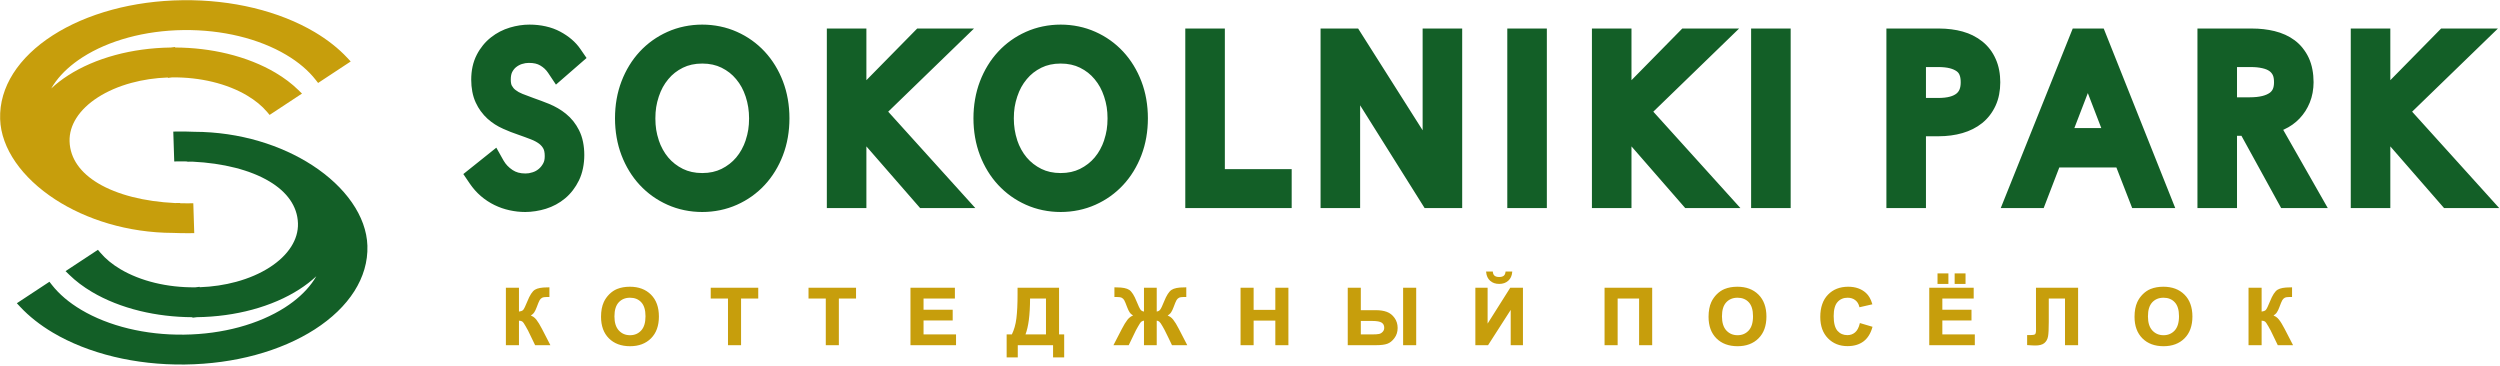
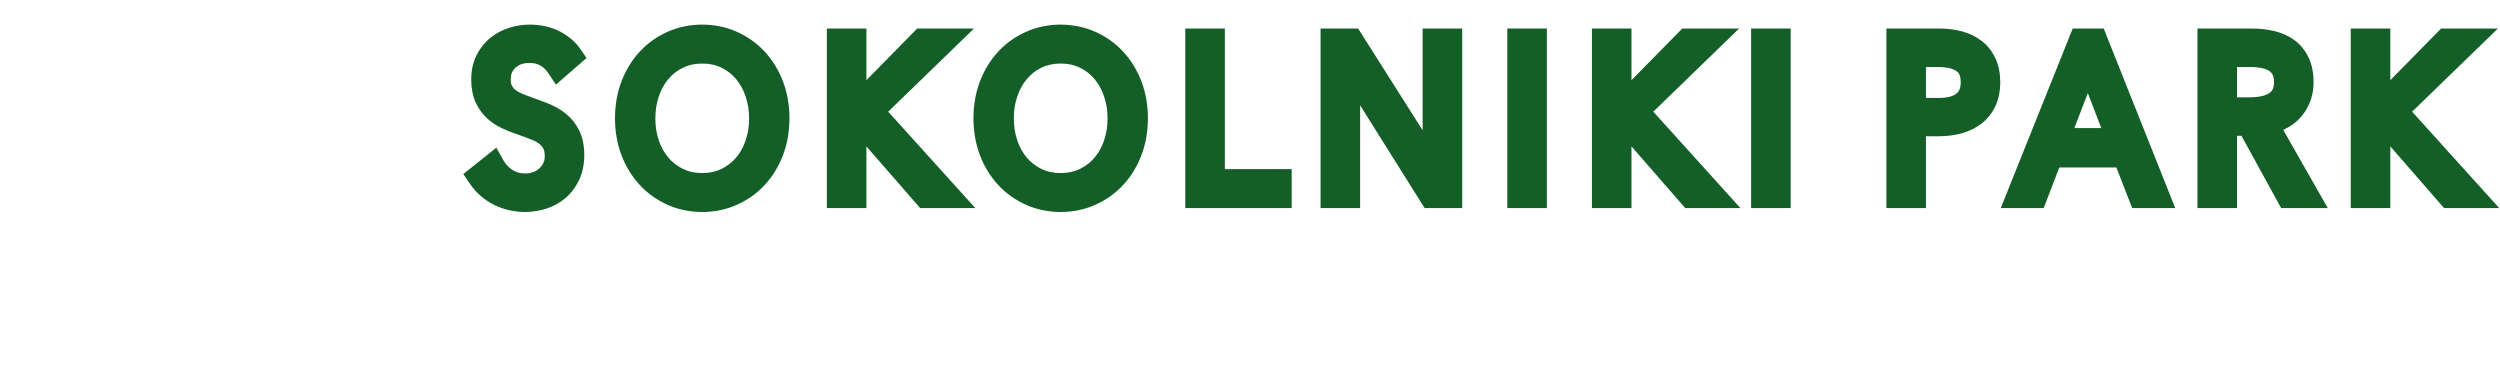
<svg xmlns="http://www.w3.org/2000/svg" width="1243" height="182" viewBox="0 0 1243 182" fill="none">
  <path fill-rule="evenodd" clip-rule="evenodd" d="M1188.47 39.869L1213.72 14.188H1241.96L1199.31 55.528L1242.61 103.451H1215.19L1188.47 72.783V103.451H1168.8V14.188H1188.47V39.869ZM1112.24 48.377H1118.63C1121.05 48.377 1123.13 48.156 1124.87 47.717C1126.36 47.339 1127.57 46.815 1128.51 46.148C1129.19 45.656 1129.69 45.037 1130.04 44.299C1130.44 43.431 1130.64 42.3 1130.64 40.911C1130.64 39.323 1130.43 38.108 1130.01 37.272C1129.81 36.885 1129.56 36.516 1129.27 36.172C1129.01 35.872 1128.71 35.595 1128.35 35.343C1127.91 35.032 1127.44 34.771 1126.95 34.564C1126.37 34.32 1125.68 34.107 1124.89 33.924C1124.01 33.724 1123.09 33.575 1122.15 33.476C1121.24 33.384 1120.16 33.335 1118.92 33.335H1112.24V48.377V48.377ZM1106.04 103.451H1092.57V14.188H1119.73C1123.65 14.188 1127.39 14.615 1130.91 15.468C1132.76 15.917 1134.51 16.517 1136.17 17.268V17.256C1137.89 18.04 1139.48 18.969 1140.91 20.037C1142.4 21.149 1143.75 22.451 1144.93 23.937V23.961C1146.12 25.447 1147.12 27.048 1147.91 28.764C1148.72 30.516 1149.33 32.449 1149.73 34.56C1150.12 36.577 1150.31 38.695 1150.31 40.911C1150.31 42.607 1150.15 44.32 1149.84 46.045V46.071C1149.52 47.809 1149.05 49.436 1148.44 50.945C1147.83 52.459 1147.09 53.873 1146.27 55.183C1145.43 56.493 1144.45 57.737 1143.35 58.909C1142.27 60.044 1141.09 61.067 1139.8 61.979C1138.55 62.873 1137.17 63.663 1135.69 64.337L1135.21 64.553L1157.37 103.451H1134.19L1114.45 67.525H1112.24V103.451H1106.04V103.451ZM1031.37 63.68H1044.76L1038.07 46.283L1031.37 63.68V63.68ZM1045.97 14.188L1081.53 103.451H1060.12L1052.27 83.263H1023.88L1016.12 103.451H1011.89H994.773L1030.56 14.188H1045.97ZM957.586 48.704H963.666C966 48.704 967.96 48.485 969.533 48.049C970.866 47.684 971.946 47.167 972.773 46.504C973.426 45.967 973.933 45.3 974.266 44.508C974.666 43.571 974.866 42.371 974.866 40.911C974.866 39.36 974.666 38.115 974.253 37.183C973.946 36.469 973.493 35.892 972.88 35.457C971.973 34.804 970.84 34.297 969.466 33.944C967.893 33.54 965.96 33.335 963.666 33.335H957.586V48.704V48.704ZM944.12 14.188H964.266C966.213 14.188 968.2 14.316 970.226 14.573C972.226 14.825 974.08 15.195 975.8 15.68C977.693 16.211 979.426 16.872 981.013 17.665V17.689C982.706 18.535 984.24 19.512 985.613 20.617C987.066 21.783 988.346 23.099 989.466 24.561C990.546 25.977 991.48 27.577 992.266 29.349C993.053 31.104 993.626 32.953 993.986 34.899C994.36 36.837 994.533 38.841 994.533 40.911C994.533 43.008 994.346 45.021 993.973 46.944C993.6 48.917 993 50.784 992.2 52.544C991.4 54.267 990.453 55.848 989.346 57.283C988.226 58.744 986.946 60.052 985.52 61.204C984.12 62.329 982.586 63.311 980.92 64.145C979.333 64.948 977.586 65.624 975.706 66.172C973.906 66.695 972.026 67.085 970.053 67.343C968.04 67.609 966.04 67.741 964.066 67.741H957.586V103.451H937.92V14.188H944.12ZM884.106 103.451H870.653V14.188H890.32V103.451H884.106ZM811.173 39.869L836.426 14.188H864.68L822.026 55.528L865.333 103.451H837.893L811.173 72.783V103.451H791.506V14.188H811.173V39.869ZM762.88 103.451H749.426V14.188H769.093V103.451H762.88ZM707.333 64.781V14.188H727V103.451H708.32L676.254 52.359V103.451H656.585V14.188H675.266L707.333 64.781ZM608.996 84.085H642.225V103.451H589.326V14.188H608.996V84.085V84.085ZM550.664 58.873C550.664 60.895 550.526 62.765 550.257 64.485C549.989 66.189 549.556 67.936 548.966 69.723L548.988 69.729C548.457 71.323 547.778 72.872 546.956 74.365C546.18 75.779 545.28 77.092 544.265 78.304C543.29 79.464 542.19 80.52 540.969 81.471C539.717 82.444 538.381 83.28 536.962 83.98C535.62 84.645 534.142 85.156 532.544 85.513C530.937 85.864 529.21 86.04 527.368 86.04C525.534 86.04 523.808 85.863 522.194 85.507H522.169C520.598 85.161 519.132 84.652 517.776 83.98C516.358 83.28 515.02 82.444 513.769 81.471C512.546 80.52 511.445 79.464 510.472 78.304C509.456 77.092 508.557 75.779 507.782 74.365C506.958 72.872 506.281 71.323 505.75 69.729L505.772 69.723C504.64 66.305 504.073 62.699 504.073 58.873C504.073 56.852 504.209 54.983 504.478 53.263C504.748 51.559 505.178 49.812 505.772 48.025C506.342 46.3 507.013 44.739 507.778 43.34C508.533 41.965 509.438 40.639 510.497 39.364C511.513 38.139 512.606 37.069 513.769 36.159C514.972 35.216 516.308 34.383 517.776 33.657C519.13 32.987 520.598 32.476 522.17 32.132C523.784 31.777 525.518 31.599 527.368 31.599C529.22 31.599 530.953 31.777 532.566 32.132C534.138 32.476 535.606 32.987 536.962 33.657C538.429 34.383 539.766 35.216 540.969 36.159C542.132 37.069 543.224 38.139 544.241 39.364C545.298 40.639 546.205 41.965 546.958 43.34C547.724 44.739 548.394 46.3 548.966 48.025C549.556 49.812 549.989 51.559 550.257 53.263C550.526 54.983 550.664 56.852 550.664 58.873ZM570.733 58.819C570.733 55.564 570.466 52.403 569.933 49.336V49.312C569.396 46.232 568.585 43.273 567.502 40.44C566.437 37.649 565.145 35.016 563.633 32.544C562.112 30.056 560.378 27.765 558.438 25.673C556.505 23.589 554.376 21.717 552.054 20.059C549.769 18.427 547.297 17.016 544.642 15.832C541.972 14.636 539.178 13.739 536.27 13.139C533.341 12.536 530.372 12.235 527.368 12.235C524.365 12.235 521.396 12.536 518.466 13.139C515.558 13.739 512.766 14.636 510.094 15.832C507.44 17.016 504.969 18.428 502.684 20.059C500.361 21.717 498.232 23.589 496.3 25.673C494.36 27.765 492.625 30.056 491.104 32.544C489.59 35.017 488.3 37.649 487.233 40.44C486.158 43.261 485.345 46.228 484.805 49.339C484.27 52.403 484.001 55.564 484.001 58.819C484.001 62.075 484.27 65.236 484.805 68.3C485.345 71.409 486.158 74.377 487.233 77.199C488.3 79.988 489.59 82.621 491.104 85.095C492.625 87.583 494.36 89.875 496.3 91.965C498.233 94.049 500.361 95.921 502.684 97.579C504.969 99.211 507.438 100.62 510.094 101.807C512.766 103.001 515.557 103.9 518.466 104.499C521.396 105.103 524.365 105.405 527.368 105.405C530.372 105.405 533.341 105.103 536.27 104.499C539.178 103.9 541.97 103.001 544.642 101.807C547.297 100.62 549.77 99.211 552.054 97.579C554.376 95.921 556.505 94.049 558.438 91.965C560.378 89.875 562.112 87.584 563.633 85.096C565.145 82.623 566.437 79.989 567.502 77.199C568.581 74.377 569.39 71.411 569.933 68.301C570.466 65.236 570.733 62.075 570.733 58.819ZM430.772 39.869L456.021 14.188H484.272L441.616 55.528L484.928 103.451H457.488L430.772 72.783V103.451H411.102V14.188H430.772V39.869ZM372.441 58.873C372.441 55.048 371.874 51.441 370.742 48.025C370.17 46.3 369.5 44.739 368.736 43.34C367.982 41.965 367.074 40.639 366.017 39.364C365 38.139 363.909 37.069 362.745 36.159C361.542 35.216 360.206 34.383 358.741 33.657C357.385 32.987 355.917 32.476 354.344 32.132C352.73 31.777 350.997 31.599 349.145 31.599C347.296 31.599 345.56 31.777 343.946 32.132C342.374 32.476 340.908 32.987 339.552 33.657C338.084 34.383 336.748 35.216 335.546 36.159C334.382 37.069 333.29 38.139 332.273 39.364C331.217 40.639 330.309 41.965 329.554 43.34C328.789 44.739 328.12 46.3 327.548 48.025C326.956 49.812 326.526 51.559 326.257 53.263C325.986 54.983 325.85 56.852 325.85 58.873C325.85 60.895 325.986 62.765 326.257 64.485C326.526 66.189 326.956 67.936 327.548 69.723L327.528 69.729C328.057 71.323 328.736 72.872 329.558 74.365C330.336 75.779 331.233 77.092 332.249 78.304C333.222 79.464 334.322 80.52 335.546 81.471C336.797 82.444 338.136 83.28 339.552 83.98C340.896 84.645 342.37 85.156 343.972 85.508C345.578 85.864 347.305 86.04 349.145 86.04C350.988 86.04 352.714 85.864 354.321 85.513C355.921 85.156 357.396 84.645 358.741 83.98C360.157 83.28 361.493 82.444 362.745 81.471C363.969 80.52 365.068 79.464 366.041 78.304C367.057 77.092 367.956 75.779 368.732 74.365C369.556 72.872 370.233 71.323 370.764 69.729L370.742 69.723C371.334 67.936 371.766 66.188 372.034 64.485C372.304 62.765 372.441 60.895 372.441 58.873V58.873ZM392.512 58.819C392.512 62.075 392.244 65.237 391.709 68.303C391.168 71.411 390.357 74.379 389.278 77.199C388.214 79.989 386.924 82.621 385.41 85.095C383.889 87.583 382.156 89.875 380.216 91.965C378.282 94.048 376.152 95.921 373.833 97.579C371.548 99.211 369.074 100.62 366.421 101.807C363.746 103.001 360.956 103.9 358.048 104.499C355.12 105.103 352.15 105.405 349.145 105.405C346.141 105.405 343.173 105.103 340.242 104.499C337.334 103.9 334.544 103.001 331.87 101.807C329.217 100.62 326.745 99.211 324.46 97.579C322.138 95.921 320.01 94.049 318.076 91.965C316.136 89.875 314.402 87.584 312.881 85.096C311.368 82.623 310.076 79.988 309.012 77.199C307.934 74.379 307.122 71.411 306.582 68.301C306.048 65.236 305.78 62.075 305.78 58.819C305.78 52.208 306.858 46.08 309.012 40.44C310.076 37.651 311.368 35.016 312.881 32.544C314.402 30.056 316.136 27.765 318.076 25.673C320.009 23.589 322.138 21.717 324.46 20.059C326.745 18.428 329.217 17.016 331.87 15.832C334.544 14.636 337.334 13.739 340.242 13.139C343.173 12.536 346.141 12.235 349.145 12.235C352.15 12.235 355.12 12.536 358.048 13.139C360.956 13.739 363.748 14.636 366.421 15.832C369.074 17.019 371.548 18.428 373.833 20.06C376.152 21.717 378.282 23.591 380.216 25.673C382.156 27.765 383.889 30.056 385.41 32.544C386.924 35.017 388.214 37.649 389.278 40.44C390.357 43.26 391.168 46.228 391.709 49.336C392.244 52.403 392.512 55.564 392.512 58.819V58.819ZM272.514 36.213C272.008 35.456 271.424 34.765 270.768 34.147C270.148 33.563 269.418 33.028 268.586 32.541C267.868 32.121 267.089 31.809 266.257 31.609C265.332 31.387 264.23 31.273 262.954 31.273C262.348 31.273 261.796 31.313 261.305 31.393H261.28C260.713 31.485 260.122 31.629 259.509 31.827H259.485C259.001 31.979 258.492 32.201 257.96 32.489C257.469 32.752 257.002 33.063 256.564 33.417C256.197 33.715 255.853 34.065 255.532 34.469C255.177 34.916 254.878 35.381 254.638 35.861C254.44 36.257 254.277 36.751 254.152 37.339C254.024 37.948 253.958 38.671 253.958 39.5C253.958 40.915 254.137 41.947 254.49 42.595C254.734 43.037 255.004 43.436 255.302 43.787C255.577 44.112 255.917 44.432 256.324 44.748C256.817 45.132 257.33 45.475 257.854 45.771C258.408 46.08 259.029 46.373 259.713 46.643L259.71 46.651C261.657 47.415 263.522 48.116 265.316 48.767C266.686 49.247 267.972 49.712 269.156 50.157C270.629 50.715 271.926 51.217 273.02 51.661L273.016 51.668C274.524 52.277 275.984 52.997 277.398 53.823C278.824 54.657 280.141 55.564 281.352 56.543C282.73 57.657 283.97 58.907 285.068 60.287C286.144 61.64 287.096 63.136 287.918 64.768L287.909 64.773C288.797 66.52 289.458 68.46 289.886 70.591C290.302 72.653 290.51 74.809 290.51 77.055C290.51 79.319 290.293 81.52 289.86 83.649C289.409 85.86 288.74 87.876 287.85 89.7C287 91.44 286.001 93.06 284.854 94.556C283.681 96.084 282.384 97.443 280.962 98.632C279.566 99.8 278.056 100.82 276.44 101.693C274.849 102.552 273.164 103.26 271.393 103.811C269.764 104.316 268.066 104.708 266.305 104.981C264.488 105.264 262.765 105.405 261.141 105.405C258.564 105.405 255.978 105.121 253.386 104.553C252.056 104.263 250.77 103.903 249.537 103.477C248.34 103.067 247.113 102.556 245.862 101.952C244.694 101.388 243.52 100.715 242.338 99.939C241.172 99.171 240.082 98.348 239.065 97.472C238.041 96.588 237.057 95.616 236.118 94.559C235.217 93.544 234.366 92.445 233.568 91.267L230.362 86.544L246.77 73.424L250.337 79.776C251.394 81.656 252.897 83.243 254.844 84.533C255.696 85.096 256.63 85.523 257.641 85.807C258.704 86.107 259.905 86.257 261.242 86.257C261.864 86.257 262.441 86.213 262.969 86.128C263.578 86.023 264.213 85.863 264.865 85.649C265.449 85.459 265.981 85.231 266.453 84.969C266.926 84.707 267.405 84.372 267.889 83.968C268.326 83.599 268.726 83.192 269.08 82.751C269.466 82.264 269.812 81.736 270.11 81.169C270.348 80.719 270.528 80.225 270.648 79.697C270.777 79.123 270.844 78.419 270.844 77.596C270.844 76.688 270.769 75.899 270.624 75.231C270.509 74.701 270.352 74.259 270.158 73.905C269.87 73.38 269.561 72.928 269.236 72.553H269.212C268.829 72.115 268.433 71.743 268.029 71.444C267.486 71.043 266.872 70.656 266.188 70.287C265.526 69.931 264.784 69.595 263.969 69.284L260.853 68.108L257.645 66.963C256.37 66.537 255.113 66.079 253.876 65.596C252.89 65.212 251.661 64.691 250.185 64.037C248.676 63.368 247.308 62.636 246.089 61.849C244.769 61 243.536 60.06 242.393 59.032C241.212 57.969 240.108 56.736 239.089 55.335H239.065C238.109 54.02 237.264 52.572 236.533 50.996C235.769 49.351 235.201 47.535 234.826 45.551C234.469 43.66 234.29 41.679 234.29 39.609C234.29 37.34 234.51 35.185 234.95 33.143C235.406 31.041 236.109 29.064 237.057 27.219C237.934 25.513 238.962 23.936 240.14 22.488C241.324 21.033 242.658 19.723 244.142 18.561C245.57 17.441 247.062 16.479 248.61 15.679C250.18 14.869 251.828 14.207 253.556 13.695C255.192 13.209 256.802 12.847 258.382 12.609C260.029 12.359 261.656 12.235 263.256 12.235C266.056 12.235 268.742 12.523 271.312 13.096C273.968 13.689 276.392 14.576 278.577 15.753C282.87 18.067 286.176 20.905 288.488 24.261L291.638 28.833L276.418 42.072L272.514 36.213" fill="#135F27" />
-   <path fill-rule="evenodd" clip-rule="evenodd" d="M1118.29 143.066H1124.48V154.926C1124.95 154.862 1125.36 154.768 1125.69 154.646C1126.08 154.502 1126.37 154.32 1126.57 154.097C1126.79 153.857 1127.07 153.381 1127.41 152.676C1127.76 151.962 1128.17 151.016 1128.65 149.838C1129.25 148.312 1129.88 147.064 1130.49 146.106C1131.13 145.125 1131.77 144.433 1132.43 144.041C1133.07 143.654 1133.89 143.365 1134.91 143.174C1135.91 142.986 1137.09 142.892 1138.45 142.892L1139.61 142.861V147.682L1138.48 147.656C1137.89 147.657 1137.39 147.693 1136.96 147.758C1136.56 147.825 1136.24 147.922 1135.99 148.049C1135.73 148.18 1135.51 148.342 1135.32 148.536C1135.11 148.736 1134.93 148.97 1134.77 149.236C1134.61 149.512 1134.4 149.946 1134.15 150.54C1133.91 151.129 1133.61 151.882 1133.28 152.794C1133.09 153.292 1132.91 153.746 1132.71 154.153C1132.51 154.565 1132.31 154.941 1132.08 155.28C1131.87 155.633 1131.56 155.973 1131.16 156.298C1130.93 156.49 1130.67 156.68 1130.39 156.862C1130.8 157.028 1131.2 157.234 1131.57 157.481C1132.13 157.86 1132.65 158.333 1133.09 158.901C1133.52 159.449 1133.99 160.112 1134.45 160.888C1134.92 161.656 1135.41 162.537 1135.92 163.522L1140.11 171.628H1132.51L1128.95 164.262L1128.39 163.28L1127.89 162.368C1127.52 161.692 1127.19 161.141 1126.89 160.724C1126.61 160.321 1126.36 160.041 1126.16 159.89C1125.95 159.742 1125.68 159.628 1125.36 159.55C1125.11 159.486 1124.81 159.446 1124.48 159.426V171.628H1117.97V143.066H1118.29ZM1067.96 157.326C1067.96 158.878 1068.15 160.238 1068.51 161.408C1068.88 162.562 1069.43 163.534 1070.15 164.316C1070.88 165.1 1071.71 165.69 1072.63 166.08C1073.56 166.472 1074.57 166.668 1075.71 166.668C1076.84 166.668 1077.87 166.472 1078.77 166.084C1079.69 165.696 1080.52 165.114 1081.24 164.338C1081.96 163.561 1082.49 162.585 1082.85 161.414C1083.21 160.232 1083.4 158.842 1083.4 157.25C1083.4 155.676 1083.23 154.305 1082.87 153.142C1082.52 151.997 1081.99 151.042 1081.29 150.293C1080.6 149.538 1079.79 148.972 1078.85 148.594C1077.93 148.217 1076.88 148.028 1075.71 148.028C1074.53 148.028 1073.48 148.22 1072.55 148.601C1071.63 148.981 1070.8 149.557 1070.09 150.318C1069.39 151.082 1068.85 152.044 1068.49 153.201C1068.13 154.372 1067.96 155.749 1067.96 157.326V157.326ZM1061.29 157.517C1061.29 156.076 1061.41 154.746 1061.63 153.529C1061.85 152.31 1062.2 151.2 1062.65 150.208C1062.99 149.477 1063.39 148.785 1063.84 148.134C1064.31 147.478 1064.83 146.861 1065.41 146.28C1066 145.7 1066.61 145.194 1067.25 144.762C1067.89 144.332 1068.56 143.972 1069.27 143.689C1070.19 143.313 1071.19 143.029 1072.25 142.841C1073.31 142.654 1074.44 142.56 1075.64 142.56C1077.81 142.56 1079.77 142.888 1081.52 143.54C1083.27 144.194 1084.81 145.18 1086.12 146.488C1087.44 147.802 1088.43 149.369 1089.08 151.194C1089.73 153.008 1090.07 155.074 1090.07 157.385C1090.07 159.678 1089.73 161.729 1089.09 163.53C1088.44 165.344 1087.45 166.906 1086.15 168.212C1084.85 169.52 1083.32 170.502 1081.57 171.157C1079.84 171.809 1077.88 172.136 1075.72 172.136C1073.52 172.136 1071.55 171.81 1069.8 171.161C1068.04 170.513 1066.51 169.534 1065.21 168.233C1063.91 166.932 1062.92 165.382 1062.27 163.589C1061.61 161.805 1061.29 159.781 1061.29 157.517V157.517ZM1012.61 143.066H1033.23V171.628H1026.72V148.417H1018.65V160.028C1018.65 161.728 1018.61 163.18 1018.56 164.381C1018.51 165.59 1018.41 166.54 1018.29 167.224C1018.16 167.934 1017.95 168.573 1017.64 169.133C1017.33 169.693 1016.93 170.178 1016.45 170.581C1015.96 170.985 1015.33 171.292 1014.57 171.49C1013.83 171.686 1012.95 171.782 1011.95 171.782C1011.61 171.782 1011.12 171.766 1010.49 171.734L1007.89 171.574V166.584L1009.52 166.609C1010.12 166.608 1010.61 166.572 1011 166.496C1011.37 166.426 1011.64 166.326 1011.8 166.198C1011.96 166.082 1012.08 165.862 1012.16 165.544C1012.27 165.181 1012.31 164.701 1012.31 164.109L1012.29 159.312V143.066H1012.61V143.066ZM971.853 140.846V135.928H977.266V141.161H971.853V140.846ZM963.333 140.846V135.928H968.746V141.161H963.333V140.846ZM959.226 171.313V143.066H981.32V148.417H965.733V153.989H980.226V159.34H965.733V166.276H981.88V171.628H959.226V171.313V171.313ZM925.04 160.71L931.013 162.476L930.933 162.776C930.48 164.342 929.893 165.709 929.146 166.877C928.4 168.052 927.506 169.025 926.466 169.797C925.426 170.562 924.24 171.138 922.92 171.524C921.613 171.904 920.16 172.096 918.573 172.096C916.613 172.096 914.813 171.77 913.2 171.122C911.573 170.472 910.12 169.496 908.853 168.197C907.587 166.896 906.627 165.357 905.987 163.582C905.36 161.814 905.04 159.812 905.04 157.574C905.04 155.216 905.36 153.116 906 151.277C906.626 149.426 907.586 147.84 908.866 146.518C910.146 145.197 911.626 144.206 913.306 143.548C914.986 142.89 916.853 142.56 918.933 142.56C920.733 142.56 922.373 142.818 923.853 143.337C925.333 143.858 926.653 144.638 927.787 145.678C928.467 146.3 929.066 147.053 929.573 147.94C930.08 148.821 930.506 149.836 930.84 150.978L930.933 151.3L924.52 152.769L924.44 152.466C924.28 151.774 924.026 151.156 923.693 150.618C923.36 150.082 922.933 149.614 922.413 149.217C921.906 148.82 921.333 148.522 920.706 148.326C920.066 148.128 919.386 148.028 918.64 148.028C917.6 148.028 916.666 148.204 915.84 148.56C915 148.912 914.266 149.444 913.64 150.15C913 150.856 912.52 151.788 912.2 152.941C911.866 154.113 911.706 155.521 911.706 157.158C911.706 158.893 911.867 160.377 912.187 161.605C912.507 162.812 912.986 163.774 913.6 164.485C914.24 165.201 914.96 165.74 915.773 166.093C916.586 166.45 917.507 166.629 918.52 166.629C919.267 166.629 919.947 166.514 920.587 166.289C921.227 166.064 921.8 165.725 922.333 165.273C922.866 164.821 923.32 164.234 923.706 163.518C924.093 162.798 924.413 161.937 924.653 160.94L924.72 160.617L925.04 160.71V160.71ZM856.16 157.326C856.16 158.878 856.347 160.238 856.72 161.408C857.08 162.562 857.626 163.534 858.346 164.316C859.08 165.1 859.906 165.69 860.826 166.08C861.76 166.472 862.786 166.668 863.906 166.668C865.04 166.668 866.067 166.472 866.987 166.084C867.893 165.696 868.72 165.114 869.44 164.338C870.16 163.561 870.693 162.585 871.053 161.414C871.413 160.232 871.6 158.842 871.6 157.25C871.6 155.674 871.426 154.304 871.066 153.14C870.72 151.994 870.186 151.042 869.493 150.293C868.8 149.538 867.987 148.972 867.053 148.594C866.133 148.217 865.08 148.028 863.906 148.028C862.733 148.028 861.68 148.22 860.76 148.601C859.826 148.981 859 149.556 858.293 150.317C857.586 151.084 857.053 152.045 856.693 153.204C856.333 154.373 856.16 155.749 856.16 157.326V157.326ZM849.493 157.517C849.493 156.076 849.613 154.746 849.84 153.529C850.053 152.31 850.4 151.2 850.853 150.208C851.187 149.476 851.587 148.784 852.053 148.134C852.507 147.478 853.026 146.86 853.613 146.28C854.2 145.7 854.813 145.194 855.453 144.762C856.093 144.332 856.773 143.972 857.466 143.689C858.386 143.313 859.387 143.029 860.453 142.841C861.52 142.654 862.64 142.56 863.84 142.56C866.013 142.56 867.973 142.888 869.72 143.54C871.467 144.194 873.013 145.18 874.32 146.488C875.64 147.802 876.626 149.369 877.28 151.194C877.933 153.008 878.266 155.074 878.266 157.385C878.266 159.678 877.933 161.729 877.293 163.53C876.64 165.344 875.653 166.906 874.346 168.212C873.053 169.521 871.52 170.502 869.773 171.157C868.04 171.809 866.08 172.136 863.92 172.136C861.733 172.136 859.746 171.81 858 171.161C856.24 170.513 854.706 169.534 853.4 168.233C852.106 166.932 851.12 165.382 850.466 163.59C849.826 161.805 849.493 159.781 849.493 157.517V157.517ZM798.106 143.066H821.466V171.628H814.96V148.417H804.293V171.628H797.787V143.066H798.106V143.066ZM748.84 134.992H751.893L751.866 135.334C751.786 136.232 751.587 137.037 751.253 137.748C750.92 138.465 750.453 139.085 749.88 139.605C749.293 140.125 748.626 140.517 747.88 140.774C747.133 141.032 746.306 141.161 745.4 141.161C744.48 141.161 743.653 141.032 742.906 140.773C742.16 140.516 741.493 140.124 740.906 139.606C740.32 139.085 739.866 138.465 739.533 137.749C739.2 137.04 739 136.234 738.92 135.334L738.88 134.992H742.227L742.253 135.274C742.293 135.688 742.386 136.048 742.533 136.356C742.68 136.652 742.88 136.904 743.12 137.105C743.373 137.306 743.68 137.461 744.053 137.564C744.44 137.669 744.88 137.722 745.4 137.722C745.906 137.722 746.346 137.669 746.733 137.565C747.093 137.461 747.413 137.306 747.666 137.105C747.906 136.904 748.106 136.65 748.24 136.356C748.386 136.05 748.48 135.688 748.533 135.274L748.56 134.992H748.84V134.992ZM733.866 143.066H739.64V160.889L750.893 143.066H757.213V171.628H751.12V154.09L739.866 171.628H733.546V143.066H733.866V143.066ZM697.946 143.066H704.133V171.628H697.627V143.066H697.946ZM676.599 166.276H681.993C683.783 166.276 685.029 166.194 685.728 166.032C686.054 165.954 686.362 165.826 686.652 165.652C686.945 165.473 687.224 165.242 687.48 164.962C687.733 164.69 687.92 164.388 688.053 164.058C688.173 163.728 688.24 163.362 688.24 162.965C688.24 162.394 688.133 161.898 687.933 161.481C687.72 161.068 687.413 160.718 687.008 160.444C686.585 160.158 685.979 159.942 685.199 159.798C684.393 159.648 683.404 159.574 682.229 159.574H676.599V166.276V166.276ZM670.413 143.066H676.599V154.224H684.105C685.145 154.224 686.117 154.292 687.013 154.429C687.906 154.566 688.746 154.777 689.506 155.056C690.28 155.336 690.987 155.729 691.627 156.23C692.267 156.732 692.853 157.344 693.36 158.062C693.88 158.785 694.267 159.564 694.52 160.394C694.773 161.226 694.906 162.11 694.906 163.042C694.906 164.021 694.773 164.93 694.506 165.776C694.24 166.625 693.827 167.406 693.293 168.12C692.773 168.822 692.2 169.41 691.613 169.88C691.013 170.354 690.387 170.706 689.72 170.938C689.067 171.172 688.267 171.345 687.327 171.458C686.393 171.57 685.312 171.628 684.09 171.628H670.097V143.066H670.413ZM616.804 171.313V143.066H623.305V154.068H634.092V143.066H640.593V171.628H634.092V159.417H623.305V171.628H616.804V171.313ZM575.127 143.382V154.925C575.439 154.874 575.717 154.792 575.962 154.674C576.288 154.521 576.561 154.305 576.78 154.034C577.018 153.74 577.306 153.246 577.638 152.558C577.982 151.854 578.371 150.946 578.809 149.84C579.397 148.368 579.995 147.157 580.599 146.213C581.217 145.249 581.849 144.55 582.494 144.128C583.13 143.71 583.969 143.397 585.006 143.192C586.025 142.992 587.243 142.892 588.659 142.892L589.825 142.861V147.682L588.659 147.656C588.08 147.657 587.58 147.693 587.166 147.758C586.764 147.825 586.437 147.922 586.192 148.049C585.94 148.18 585.712 148.344 585.51 148.538C585.308 148.737 585.124 148.969 584.969 149.233C584.805 149.518 584.594 149.965 584.338 150.569C584.093 151.153 583.805 151.897 583.474 152.794C583.29 153.292 583.1 153.746 582.905 154.153C582.71 154.565 582.501 154.941 582.284 155.28C582.056 155.632 581.747 155.972 581.355 156.298C581.123 156.49 580.861 156.68 580.566 156.865C580.994 157.033 581.396 157.245 581.772 157.494C582.337 157.873 582.846 158.346 583.29 158.906C583.722 159.454 584.177 160.114 584.648 160.884C585.119 161.652 585.609 162.534 586.117 163.522L590.308 171.628H582.713C581.489 169.112 580.298 166.508 579.017 164.029C578.681 163.481 578.393 162.93 578.09 162.361C577.73 161.708 577.401 161.172 577.106 160.752C576.824 160.354 576.576 160.069 576.365 159.902C576.161 159.742 575.929 159.62 575.676 159.54C575.504 159.486 575.323 159.452 575.127 159.432V171.628H568.787V159.432C568.6 159.452 568.424 159.484 568.259 159.534C568.005 159.613 567.769 159.732 567.555 159.89C567.339 160.048 567.084 160.33 566.801 160.733C566.506 161.15 566.181 161.69 565.832 162.35C565.484 162.985 565.113 163.61 564.769 164.246L561.201 171.628H553.605L557.796 163.522C558.778 161.609 559.708 160.089 560.581 158.968C561.032 158.386 561.549 157.898 562.125 157.509C562.511 157.252 562.924 157.034 563.365 156.864C563.075 156.68 562.811 156.49 562.583 156.301C562.191 155.977 561.88 155.638 561.653 155.288C561.436 154.958 561.224 154.584 561.024 154.168C560.822 153.75 560.628 153.292 560.441 152.796C560.116 151.913 559.829 151.176 559.584 150.586C559.336 149.996 559.131 149.554 558.971 149.27C558.815 148.996 558.634 148.756 558.433 148.558C558.234 148.361 558.008 148.194 557.756 148.064C557.506 147.933 557.166 147.83 556.741 147.762C556.304 147.693 555.773 147.657 555.153 147.657L554.089 147.686V142.862L555.256 142.892C556.692 142.892 557.927 142.994 558.955 143.197C560.003 143.408 560.847 143.724 561.481 144.145C562.112 144.578 562.733 145.278 563.338 146.237C563.933 147.18 564.522 148.381 565.102 149.838C565.545 150.946 565.941 151.853 566.284 152.562C566.625 153.261 566.912 153.754 567.141 154.042C567.357 154.313 567.629 154.526 567.95 154.677C568.194 154.793 568.475 154.874 568.787 154.925V143.066H575.127V143.382V143.382ZM512.148 148.417C512.14 152.521 511.936 156.084 511.538 159.104C511.16 161.986 510.604 164.378 509.871 166.276H520.061V148.417H512.148ZM506.248 143.066H526.562V166.276H529.113V177.713H523.584V171.628H506.036V177.713H500.506V166.276H503.097C503.648 165.152 504.113 163.936 504.487 162.637C504.877 161.272 505.169 159.808 505.36 158.252C505.551 156.682 505.694 154.904 505.789 152.921C505.885 150.94 505.932 148.744 505.932 146.334V143.066H506.248V143.066ZM452.685 171.313V143.066H474.774V148.417H459.187V153.989H473.681V159.34H459.187V166.276H475.341V171.628H452.685V171.313V171.313ZM410.58 171.313V148.417H401.996V143.066H425.624V148.417H417.08V171.628H410.58V171.313ZM361.956 171.313V148.417H353.372V143.066H377V148.417H368.456V171.628H361.956V171.313ZM305.5 157.326C305.5 158.878 305.685 160.238 306.056 161.408C306.421 162.562 306.969 163.534 307.694 164.316C308.422 165.1 309.251 165.69 310.172 166.08C311.095 166.472 312.121 166.668 313.249 166.668C314.379 166.668 315.403 166.472 316.321 166.084C317.239 165.696 318.057 165.114 318.778 164.338C319.496 163.561 320.036 162.585 320.396 161.414C320.76 160.232 320.942 158.842 320.942 157.25C320.942 155.674 320.764 154.304 320.409 153.14C320.058 151.994 319.533 151.042 318.834 150.293C318.137 149.537 317.325 148.972 316.399 148.594C315.469 148.217 314.417 148.028 313.249 148.028C312.08 148.028 311.028 148.22 310.094 148.601C309.165 148.981 308.344 149.556 307.637 150.317C306.929 151.084 306.396 152.045 306.04 153.204C305.681 154.373 305.5 155.749 305.5 157.326V157.326ZM298.834 157.517C298.834 156.076 298.949 154.746 299.173 153.529C299.401 152.309 299.743 151.2 300.196 150.208C300.529 149.477 300.929 148.785 301.388 148.134C301.848 147.478 302.373 146.86 302.958 146.28C303.542 145.7 304.156 145.194 304.796 144.762C305.435 144.332 306.109 143.972 306.805 143.689C307.732 143.313 308.729 143.029 309.794 142.841C310.854 142.654 311.984 142.56 313.18 142.56C315.355 142.56 317.316 142.888 319.061 143.54C320.813 144.194 322.348 145.181 323.666 146.488C324.978 147.802 325.968 149.369 326.625 151.194C327.278 153.008 327.606 155.074 327.606 157.385C327.606 159.678 327.28 161.729 326.63 163.53C325.98 165.344 324.998 166.906 323.694 168.212C322.389 169.521 320.864 170.502 319.121 171.157C317.383 171.809 315.426 172.136 313.261 172.136C311.069 172.136 309.092 171.81 307.342 171.161C305.585 170.513 304.053 169.534 302.748 168.233C301.444 166.932 300.463 165.382 299.811 163.59C299.163 161.805 298.834 159.781 298.834 157.517V157.517ZM251.842 143.066H258.029V154.926C258.503 154.862 258.908 154.768 259.245 154.646C259.636 154.502 259.929 154.32 260.122 154.097C260.334 153.854 260.616 153.38 260.961 152.678C261.31 151.966 261.724 151.017 262.199 149.838C262.808 148.312 263.425 147.064 264.047 146.106C264.681 145.125 265.329 144.433 265.98 144.041C266.619 143.654 267.447 143.365 268.46 143.174C269.455 142.986 270.638 142.892 272.006 142.892L273.17 142.861V147.682L272.027 147.656C271.44 147.657 270.936 147.693 270.519 147.758C270.113 147.825 269.785 147.922 269.539 148.049C269.291 148.18 269.065 148.342 268.864 148.536C268.66 148.736 268.477 148.97 268.322 149.236C268.161 149.512 267.953 149.946 267.704 150.54C267.456 151.129 267.164 151.881 266.829 152.794C266.645 153.29 266.456 153.745 266.26 154.153C266.064 154.565 265.855 154.941 265.639 155.28C265.413 155.634 265.105 155.972 264.717 156.297C264.486 156.488 264.225 156.677 263.934 156.861C264.356 157.028 264.754 157.233 265.125 157.482C265.69 157.858 266.199 158.334 266.647 158.901C267.076 159.449 267.531 160.112 268.005 160.886C268.475 161.656 268.965 162.534 269.472 163.522L273.657 171.628H266.06L262.501 164.262L261.937 163.28L261.439 162.368C261.075 161.692 260.742 161.14 260.448 160.724C260.166 160.321 259.917 160.044 259.711 159.892C259.501 159.744 259.236 159.628 258.917 159.55C258.658 159.486 258.361 159.446 258.029 159.426V171.628H251.528V143.066H251.842" fill="#C79E0C" />
-   <path fill-rule="evenodd" clip-rule="evenodd" d="M96.605 65.528C119.308 65.592 139.948 72.216 155.284 82.175C171.769 92.88 182.201 107.505 182.673 122.143C182.929 130.144 180.612 137.788 176.192 144.763C171.662 151.909 164.921 158.359 156.489 163.772C148.136 169.136 138.101 173.495 126.906 176.516C116.185 179.411 104.362 181.081 91.903 181.235C79.463 181.387 67.546 180.007 56.634 177.373C45.257 174.629 34.96 170.525 26.282 165.379C23.137 163.513 20.18 161.492 17.442 159.332C14.714 157.18 12.236 154.915 10.033 152.552L8.372 150.768L24.58 140.088L25.749 141.585C27.566 143.917 29.714 146.135 32.146 148.203C34.605 150.296 37.389 152.264 40.454 154.083C47.162 158.06 55.134 161.237 63.95 163.364C72.477 165.421 81.793 166.503 91.517 166.383C101.225 166.263 110.46 164.956 118.858 162.687C127.526 160.344 135.277 156.979 141.713 152.849C147.213 149.316 151.741 145.231 155.041 140.757C155.862 139.641 156.609 138.503 157.274 137.343C154.772 139.685 151.938 141.873 148.817 143.876C142.197 148.128 134.246 151.583 125.38 153.975C116.945 156.251 107.65 157.571 97.85 157.703L95.708 157.967L95.673 157.713C86.523 157.673 77.758 156.584 69.688 154.632C60.709 152.46 52.581 149.215 45.729 145.149C43.58 143.875 41.553 142.521 39.667 141.096C37.791 139.676 36.037 138.173 34.424 136.597L32.592 134.807L48.692 124.197L49.872 125.599C51.146 127.117 52.634 128.573 54.298 129.948C55.977 131.333 57.852 132.639 59.9 133.855C64.806 136.763 70.637 139.085 77.086 140.643C83.289 142.14 90.058 142.931 97.125 142.857L99.254 142.599L99.282 142.808C105.689 142.583 111.794 141.645 117.398 140.124C123.717 138.411 129.361 135.956 134.04 132.953C138.664 129.984 142.34 126.481 144.782 122.629C147.073 119.017 148.277 115.091 148.145 111.021C147.868 102.364 142.556 95.361 134.033 90.243C124.453 84.49 110.894 81.111 95.767 80.38L93.148 80.403L93.144 80.28L91.88 80.255C90.809 80.24 89.729 80.239 88.649 80.251L86.629 80.275L86.158 65.425L88.261 65.399C89.661 65.383 91.055 65.385 92.437 65.406C93.878 65.428 95.269 65.471 96.605 65.528" fill="#135F27" />
-   <path fill-rule="evenodd" clip-rule="evenodd" d="M86.134 115.805C63.431 115.744 42.791 109.12 27.456 99.16C10.97 88.453 0.537 73.828 0.066 59.191C-0.191 51.189 2.126 43.547 6.548 36.569C11.075 29.425 17.817 22.976 26.249 17.563C34.602 12.199 44.637 7.84 55.83 4.819C66.554 1.924 78.376 0.251 90.834 0.099C103.277 -0.052 115.194 1.329 126.106 3.961C137.482 6.705 147.778 10.809 156.456 15.955C159.601 17.819 162.557 19.84 165.292 21.999C168.005 24.129 170.485 26.399 172.706 28.783L174.368 30.565L158.16 41.247L156.99 39.748C155.17 37.416 153.026 35.201 150.593 33.13C148.134 31.037 145.35 29.069 142.285 27.252C135.574 23.273 127.604 20.096 118.789 17.969C110.261 15.911 100.946 14.832 91.222 14.949C81.514 15.068 72.279 16.377 63.881 18.647C55.213 20.989 47.462 24.355 41.028 28.486C35.526 32.017 30.998 36.104 27.698 40.576C26.876 41.692 26.13 42.832 25.464 43.992C27.966 41.649 30.799 39.461 33.919 37.459C40.542 33.206 48.492 29.752 57.358 27.36C65.805 25.08 75.117 23.759 84.933 23.629L87.049 23.361L87.081 23.62C96.225 23.661 104.986 24.75 113.052 26.701C122.03 28.876 130.158 32.12 137.01 36.184C139.16 37.459 141.185 38.812 143.069 40.236C144.946 41.657 146.701 43.16 148.314 44.737L150.148 46.528L134.048 57.137L132.868 55.734C131.59 54.216 130.106 52.761 128.441 51.385C126.762 50.001 124.885 48.693 122.838 47.481C117.932 44.571 112.101 42.248 105.653 40.691C99.438 39.191 92.653 38.4 85.569 38.476L83.486 38.74L83.457 38.525C77.05 38.751 70.944 39.689 65.341 41.211C59.021 42.924 53.378 45.379 48.698 48.383C44.074 51.349 40.398 54.853 37.956 58.706C35.666 62.319 34.462 66.243 34.593 70.313C34.87 78.971 40.182 85.975 48.706 91.091C58.286 96.844 71.845 100.225 86.97 100.953L89.591 100.932L89.594 101.053L90.858 101.08C91.93 101.093 93.01 101.096 94.09 101.084L96.112 101.06L96.582 115.909L94.477 115.935C93.077 115.951 91.685 115.948 90.303 115.927C88.862 115.905 87.469 115.864 86.134 115.805" fill="#C79E0C" />
</svg>